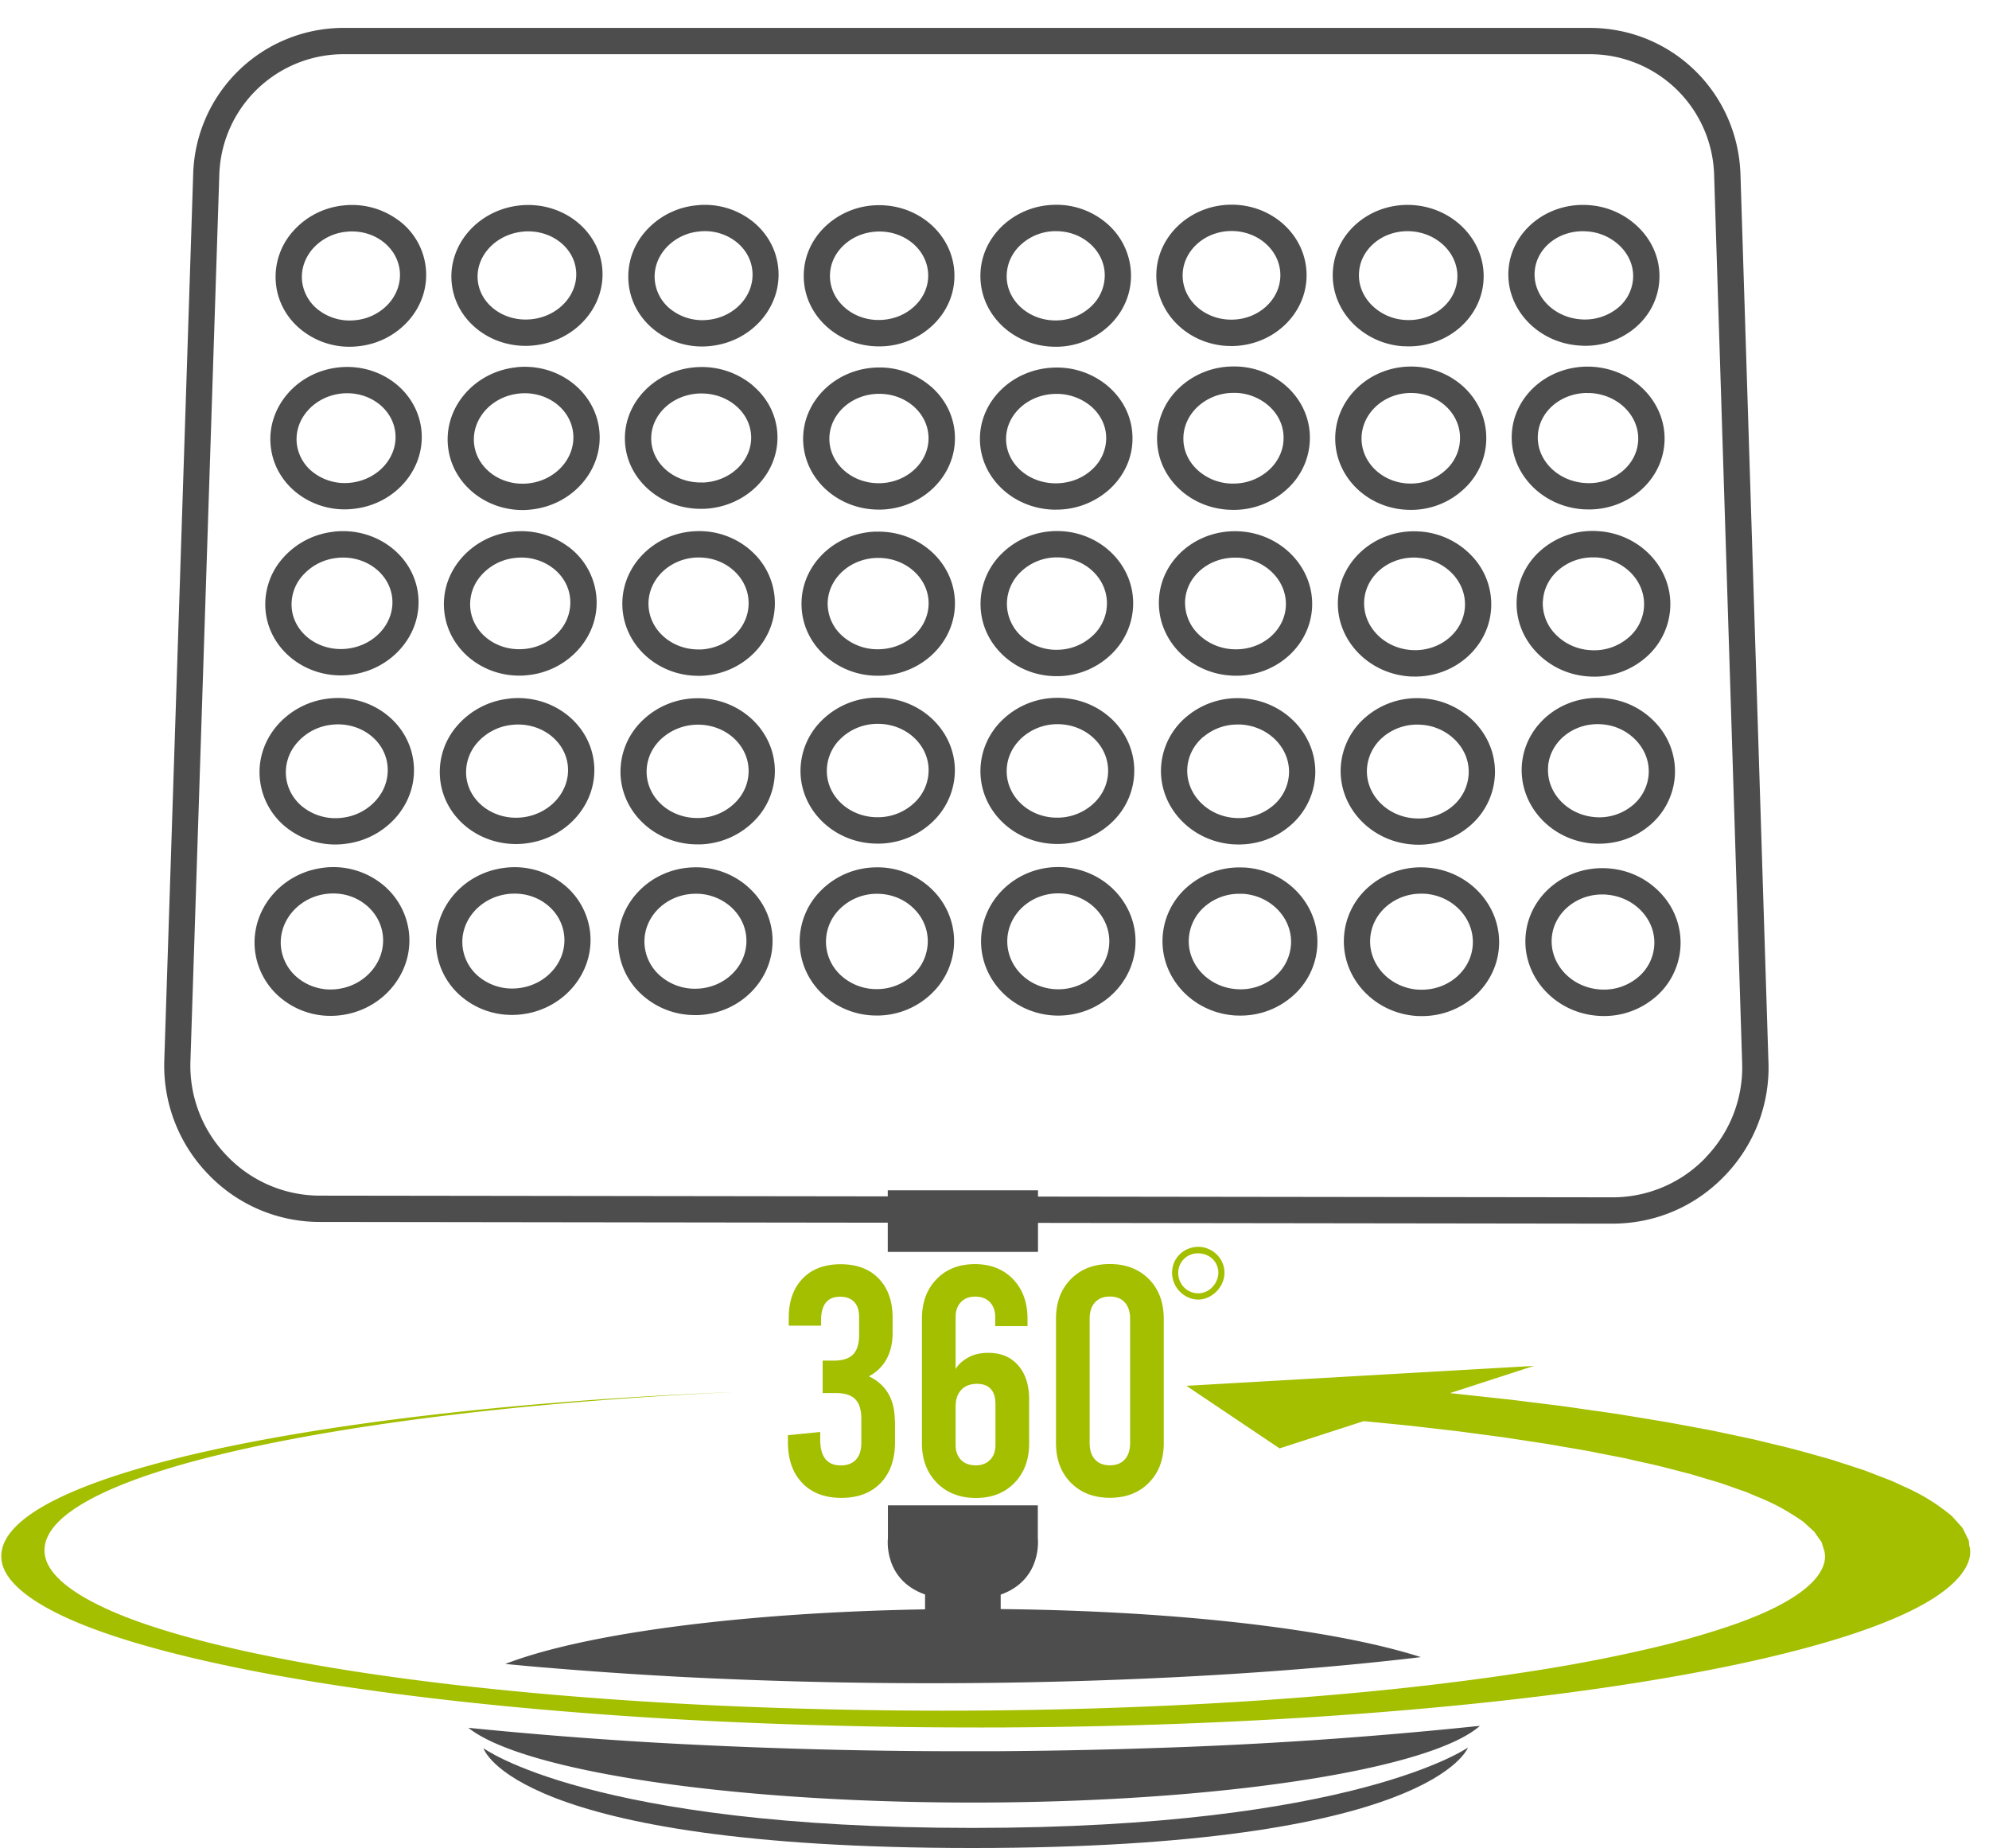
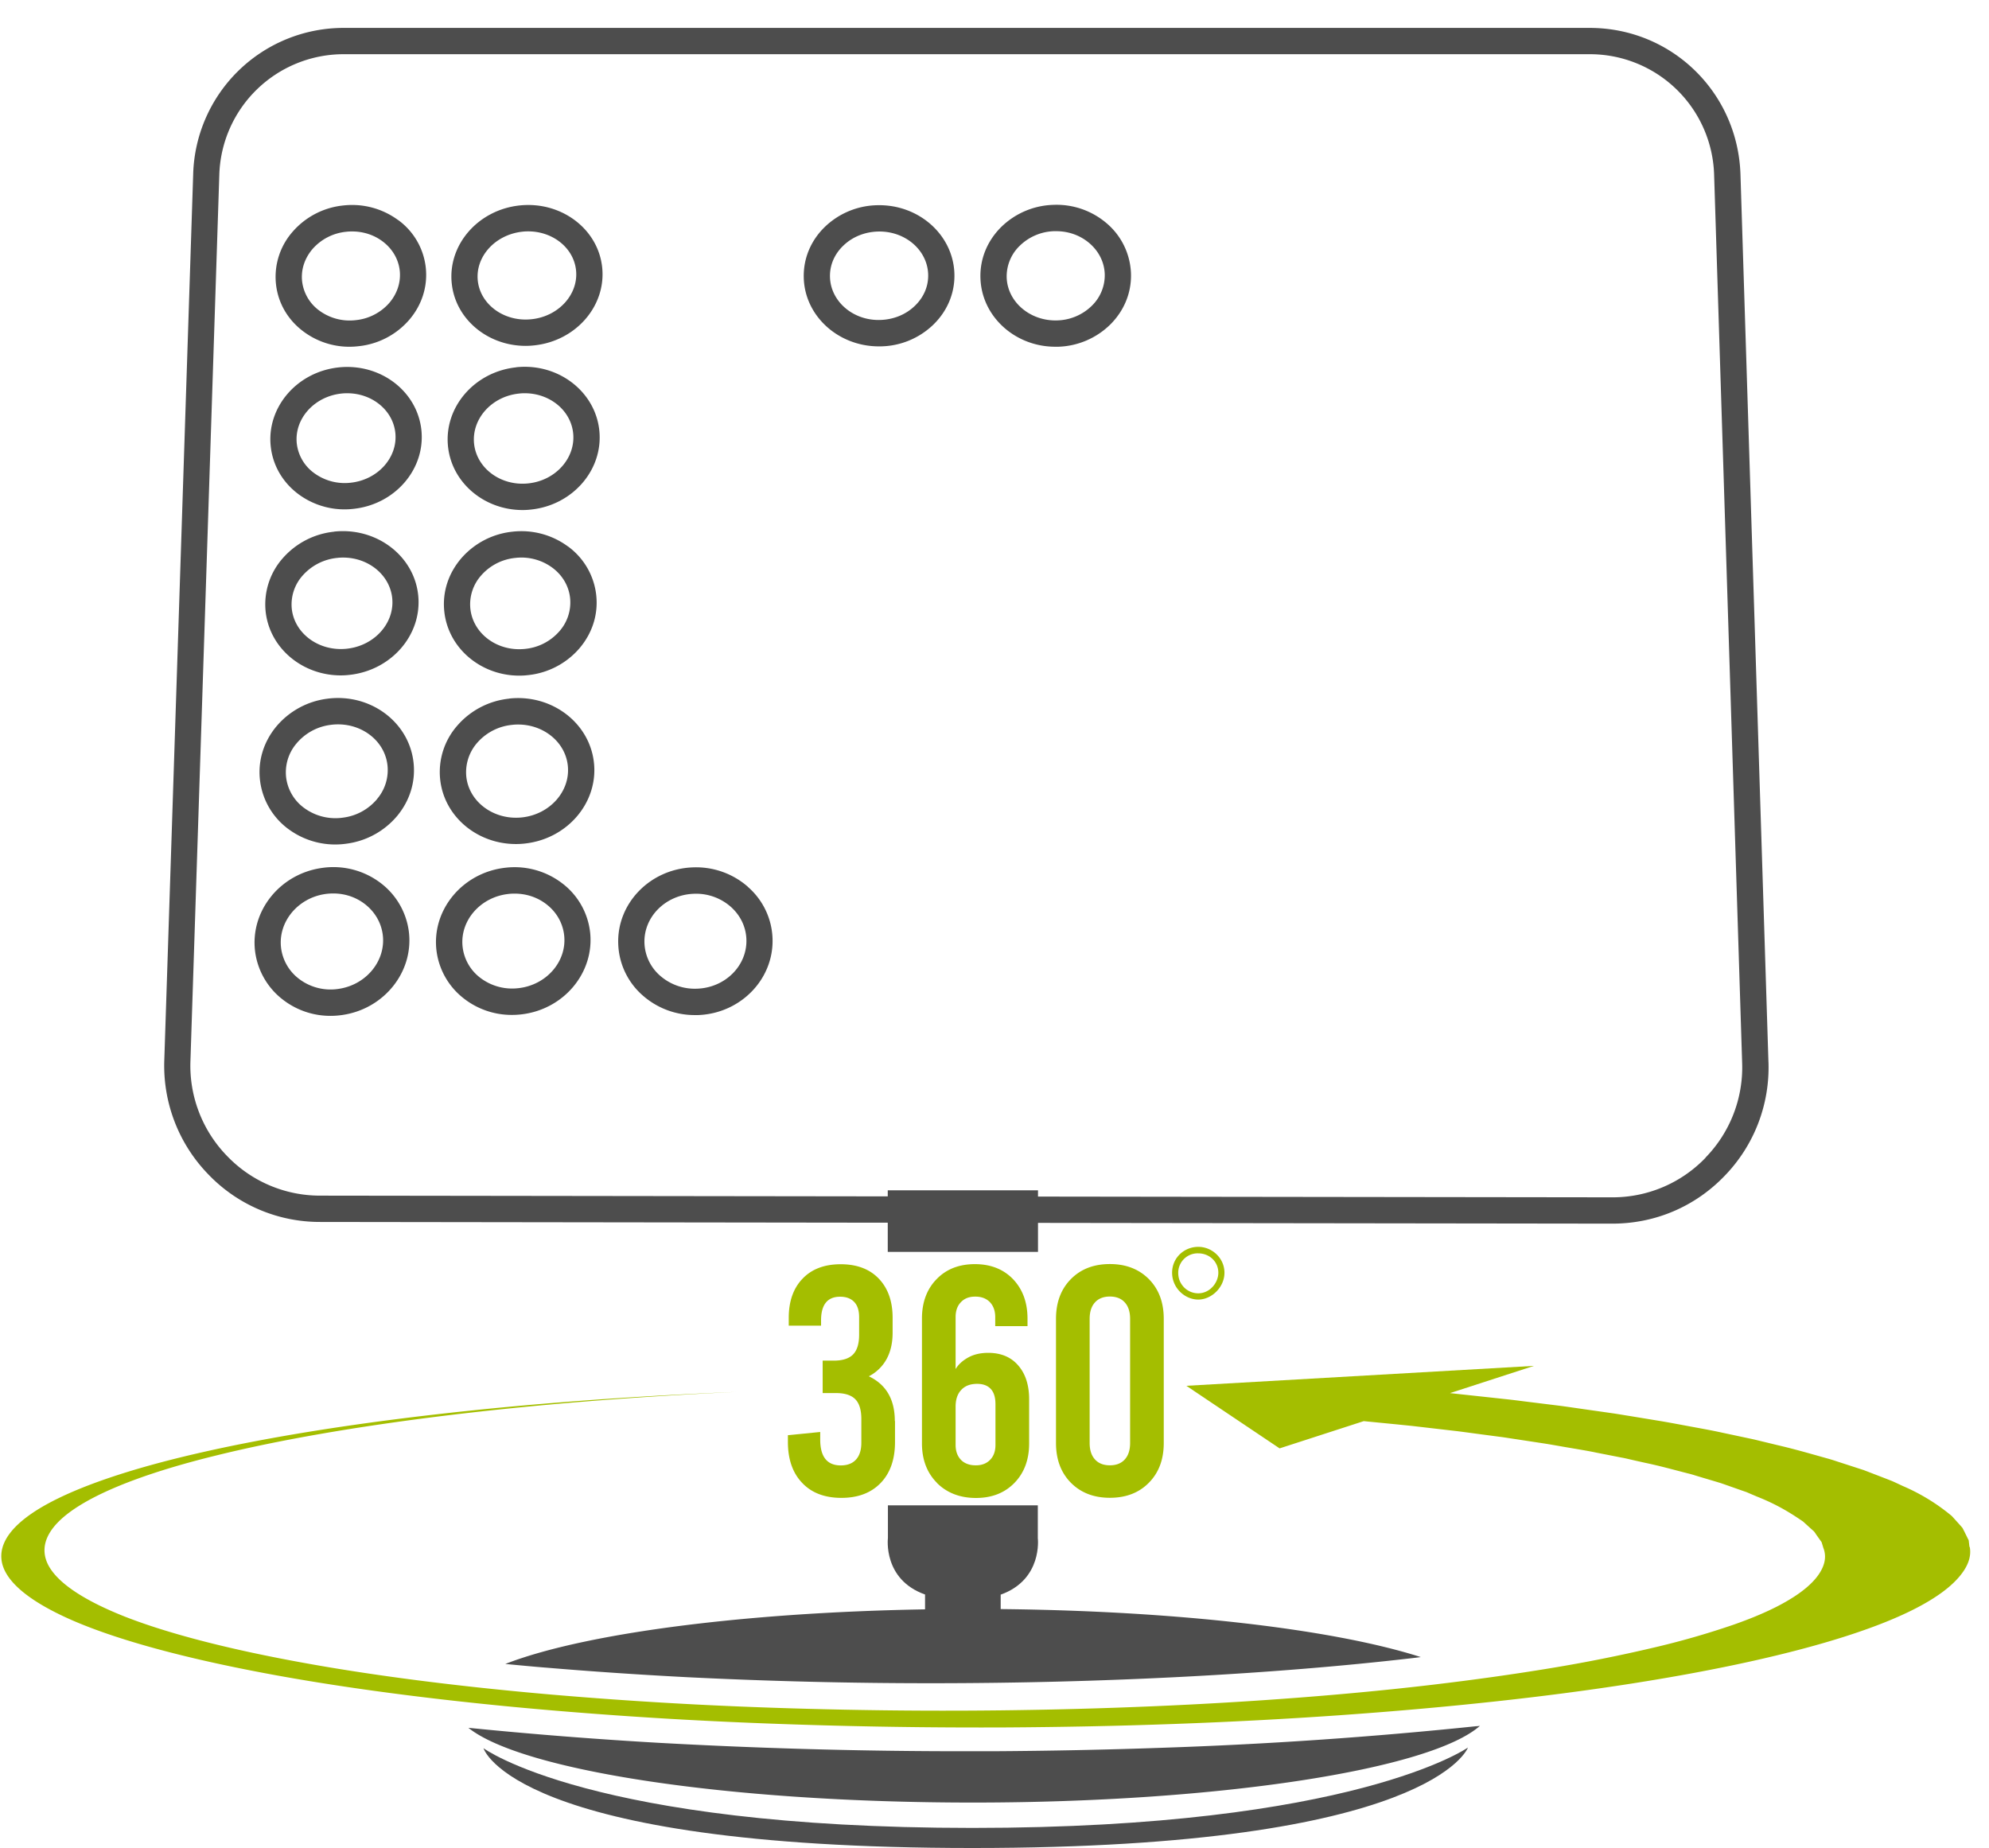
<svg xmlns="http://www.w3.org/2000/svg" width="99" height="92">
  <g fill="none">
    <g fill="#4D4D4D">
      <path d="M25.854 10.228c-2.063.224-3.575 1.965-3.368 3.887.189 1.783 1.797 3.102 3.68 3.102.143 0 .29-.009.437-.026 2.064-.223 3.575-1.964 3.369-3.887-.206-1.922-2.055-3.3-4.118-3.076zm.606 5.662c-1.343.148-2.547-.714-2.678-1.914-.13-1.2.864-2.294 2.21-2.442.102-.013.199-.017.3-.017 1.22 0 2.26.82 2.379 1.93.13 1.2-.863 2.3-2.21 2.443zm10.762 28.25a3.906 3.906 0 00-2.74-.963c-2.119.076-3.786 1.788-3.71 3.816a3.563 3.563 0 001.23 2.569 3.907 3.907 0 002.593.967h.147c2.118-.076 3.781-1.787 3.71-3.815a3.563 3.563 0 00-1.23-2.569v-.004zm-2.526 5.075a2.621 2.621 0 01-1.831-.638 2.266 2.266 0 01-.788-1.63c-.046-1.306 1.053-2.405 2.455-2.456a2.615 2.615 0 011.831.638c.485.427.767 1.006.788 1.631.046 1.306-1.053 2.405-2.45 2.455h-.005zM16.848 18.29c-2.068.224-3.58 1.986-3.373 3.925.101.951.594 1.8 1.385 2.388a3.855 3.855 0 002.741.726c2.068-.223 3.58-1.985 3.373-3.925-.21-1.944-2.055-3.338-4.13-3.114h.004zm.614 5.738a2.572 2.572 0 01-1.823-.477 2.11 2.11 0 01-.867-1.475c-.13-1.221.863-2.337 2.215-2.485.1-.012.198-.016.294-.016 1.23 0 2.274.836 2.396 1.969.13 1.22-.863 2.336-2.215 2.484zm35.066-6.768h.151a3.868 3.868 0 002.594-1.116c.695-.698 1.057-1.602 1.019-2.557a3.433 3.433 0 00-1.209-2.472 3.835 3.835 0 00-2.669-.917 3.868 3.868 0 00-2.594 1.116c-.694.697-1.057 1.601-1.019 2.556.072 1.898 1.73 3.39 3.727 3.39zm-1.781-5.016a2.55 2.55 0 011.718-.736h.105c.623 0 1.208.212 1.663.605.463.401.733.942.754 1.525a2.117 2.117 0 01-.636 1.576 2.55 2.55 0 01-1.718.735c-1.339.05-2.48-.904-2.526-2.125a2.117 2.117 0 01.635-1.576l.005-.004zm-34.11 14.222a3.93 3.93 0 00-2.556 1.314 3.465 3.465 0 00-.859 2.662c.198 1.826 1.832 3.178 3.74 3.178.143 0 .29-.009.437-.026 2.093-.228 3.626-2.011 3.415-3.976-.21-1.965-2.088-3.38-4.181-3.156l.004.004zm.628 5.827c-1.377.148-2.607-.744-2.742-1.99a2.157 2.157 0 01.544-1.657 2.641 2.641 0 011.713-.874c.101-.013.202-.017.3-.017 1.25 0 2.315.853 2.441 2.007.135 1.246-.88 2.383-2.256 2.53zM28.28 27.21a3.903 3.903 0 00-2.767-.744 3.906 3.906 0 00-2.547 1.318c-.653.757-.956 1.699-.851 2.662.198 1.83 1.827 3.186 3.73 3.186.144 0 .291-.008.434-.025a3.906 3.906 0 002.548-1.318c.652-.757.955-1.699.85-2.662a3.473 3.473 0 00-1.398-2.421v.004zm-.443 4.22a2.597 2.597 0 01-1.7.871c-1.37.148-2.59-.748-2.725-1.998a2.163 2.163 0 01.539-1.66 2.597 2.597 0 011.7-.871 2.593 2.593 0 011.845.49c.505.376.817.913.88 1.508a2.163 2.163 0 01-.539 1.66zm-8.88 12.533a3.89 3.89 0 00-2.918-.76c-2.105.287-3.604 2.159-3.339 4.179a3.606 3.606 0 001.39 2.387 3.855 3.855 0 002.366.799c.181 0 .366-.013.552-.039 2.105-.287 3.604-2.159 3.339-4.178a3.606 3.606 0 00-1.39-2.388zm-2.126 5.265a2.589 2.589 0 01-1.95-.503 2.293 2.293 0 01-.888-1.517c-.173-1.301.825-2.518 2.219-2.708a2.84 2.84 0 01.375-.025c.576 0 1.124.181 1.574.528.493.38.809.917.889 1.517.172 1.301-.825 2.518-2.22 2.708zm11.225-5.201a3.895 3.895 0 00-2.897-.833c-2.11.233-3.65 2.058-3.44 4.07a3.564 3.564 0 001.318 2.4 3.86 3.86 0 002.446.857c.148 0 .3-.008.451-.025 2.11-.233 3.65-2.058 3.44-4.07a3.564 3.564 0 00-1.318-2.4zm-2.261 5.163a2.61 2.61 0 01-1.933-.55 2.249 2.249 0 01-.837-1.516c-.14-1.293.884-2.472 2.282-2.624.1-.013.206-.017.307-.017.602 0 1.17.194 1.63.566.48.389.774.926.837 1.517.14 1.293-.884 2.472-2.282 2.624h-.004zm-5.979-38.235a3.862 3.862 0 00-2.728-.727 3.853 3.853 0 00-2.51 1.293 3.401 3.401 0 00-.842 2.616c.101.946.59 1.791 1.381 2.374a3.813 3.813 0 002.724.723 3.853 3.853 0 002.51-1.293c.644-.74.943-1.67.842-2.616a3.382 3.382 0 00-1.377-2.374v.004zm-.446 4.132a2.56 2.56 0 01-1.668.85 2.552 2.552 0 01-1.806-.474 2.105 2.105 0 01-.859-1.462c-.063-.579.126-1.149.526-1.614a2.56 2.56 0 011.668-.85 2.43 2.43 0 01.295-.016c.551 0 1.082.169 1.511.49.493.368.796.887.86 1.462.062.575-.127 1.15-.527 1.614zm5.979 19.69a3.952 3.952 0 00-2.577 1.331 3.502 3.502 0 00-.863 2.692c.198 1.85 1.844 3.215 3.772 3.215.148 0 .295-.008.442-.025 2.11-.228 3.655-2.032 3.44-4.022-.214-1.99-2.105-3.423-4.214-3.195v.004zm.636 5.912c-1.39.152-2.64-.76-2.775-2.029a2.226 2.226 0 01.547-1.69 2.648 2.648 0 011.73-.887 2.43 2.43 0 01.304-.017c1.267 0 2.345.87 2.471 2.045.135 1.272-.888 2.426-2.277 2.578zm-.299-22.403c-2.076.224-3.596 1.994-3.386 3.946.194 1.813 1.815 3.157 3.71 3.157a3.7 3.7 0 00.433-.026c2.076-.224 3.596-1.994 3.386-3.946-.21-1.952-2.072-3.36-4.143-3.135v.004zm.619 5.776c-1.36.148-2.573-.735-2.708-1.97-.13-1.233.868-2.357 2.228-2.5.1-.013.197-.017.294-.017 1.234 0 2.287.84 2.409 1.985.13 1.234-.868 2.358-2.228 2.502h.005zm17.44-6.82h.084a3.857 3.857 0 002.61-1.065c.708-.68 1.087-1.576 1.066-2.526-.043-1.936-1.752-3.478-3.824-3.436a3.86 3.86 0 00-2.61 1.065c-.708.68-1.086 1.576-1.065 2.527.037 1.91 1.709 3.435 3.739 3.435zm-1.769-5.015c.455-.44 1.07-.685 1.735-.702 1.356-.03 2.463.938 2.488 2.151.013.579-.223 1.128-.665 1.55-.455.44-1.07.685-1.735.702-1.351.034-2.463-.938-2.488-2.15-.013-.58.223-1.129.665-1.551zM16.283 34.782a3.962 3.962 0 00-2.543 1.398c-.64.782-.922 1.745-.791 2.721a3.53 3.53 0 001.473 2.417 3.915 3.915 0 002.817.68 3.962 3.962 0 002.543-1.398c.64-.782.923-1.745.792-2.721-.265-1.99-2.19-3.38-4.295-3.097h.004zm2.493 4.986a2.641 2.641 0 01-1.705.933 2.624 2.624 0 01-1.89-.452 2.216 2.216 0 01-.935-1.52 2.213 2.213 0 01.505-1.712 2.641 2.641 0 011.705-.934 2.73 2.73 0 01.37-.025c1.239 0 2.304.836 2.455 1.994a2.213 2.213 0 01-.505 1.711v.005z" />
      <path d="M88.022 52.862L86.63 8.69c-.13-4.094-3.428-7.301-7.508-7.301h-62a7.491 7.491 0 00-7.507 7.293L8.178 52.769a7.759 7.759 0 002.181 5.679 7.675 7.675 0 005.58 2.379l64.302.084h.013c2.122 0 4.105-.84 5.579-2.37a7.743 7.743 0 002.19-5.68zm-3.128 4.766a6.403 6.403 0 01-4.644 1.973h-.009l-64.303-.084a6.402 6.402 0 01-4.644-1.982 6.444 6.444 0 01-1.815-4.724l1.436-44.087a6.191 6.191 0 016.202-6.026h62a6.187 6.187 0 016.202 6.03L86.713 52.9a6.439 6.439 0 01-1.823 4.724l.004.004z" />
-       <path d="M69.875 17.234c.084.004.164.008.248.008 1.963 0 3.605-1.432 3.718-3.291.118-1.94-1.47-3.617-3.536-3.744-2.068-.127-3.845 1.348-3.963 3.287-.059.951.287 1.864.965 2.574a3.868 3.868 0 002.572 1.17l-.004-.004zm-2.232-3.664c.072-1.166 1.137-2.062 2.413-2.062.055 0 .11 0 .169.005 1.347.084 2.387 1.14 2.311 2.357-.076 1.217-1.23 2.138-2.581 2.058a2.56 2.56 0 01-1.71-.773c-.425-.444-.64-1.006-.602-1.585zm2.565 11.81h.113a3.838 3.838 0 002.61-1.103 3.43 3.43 0 001.045-2.569c-.025-.959-.45-1.85-1.187-2.505a3.866 3.866 0 00-2.67-.955c-2.071.059-3.713 1.707-3.659 3.672.055 1.93 1.722 3.46 3.743 3.46h.005zm-.05-5.818h.075c.636 0 1.234.22 1.693.625.463.41.728.964.745 1.56a2.145 2.145 0 01-.657 1.597 2.561 2.561 0 01-1.73.726c-1.348.038-2.48-.942-2.514-2.184-.034-1.242 1.036-2.286 2.387-2.324zm-8.86 14.07c.076 0 .148.005.223.005 2.005 0 3.68-1.48 3.786-3.39.105-1.977-1.516-3.684-3.617-3.798-2.11-.114-3.9 1.403-4.004 3.38-.051.968.303 1.898.997 2.62a3.922 3.922 0 002.624 1.18l-.009.003zm-2.311-3.726c.067-1.213 1.162-2.147 2.48-2.147h.151c1.381.076 2.45 1.158 2.383 2.417-.067 1.26-1.246 2.218-2.631 2.142a2.632 2.632 0 01-1.752-.781 2.185 2.185 0 01-.631-1.636v.005zm2.446 12.126c.076 0 .152.005.223.005.935 0 1.823-.317 2.526-.909a3.535 3.535 0 001.28-2.522c.11-2.003-1.524-3.731-3.637-3.846a3.936 3.936 0 00-2.754.905 3.535 3.535 0 00-1.28 2.522c-.11 2.003 1.524 3.731 3.638 3.845h.004zm-1.52-5.362a2.608 2.608 0 011.688-.604h.152c1.394.076 2.472 1.183 2.404 2.463a2.213 2.213 0 01-.812 1.59 2.65 2.65 0 01-1.845.6c-1.393-.077-2.471-1.184-2.404-2.464.034-.613.32-1.179.813-1.589l.004.004zm10.459 5.375c.076 0 .151.004.223.004.935 0 1.827-.317 2.53-.908a3.544 3.544 0 001.28-2.527c.055-.98-.303-1.923-.997-2.654a3.947 3.947 0 00-2.64-1.2 3.923 3.923 0 00-2.754.905 3.544 3.544 0 00-1.28 2.526c-.11 2.007 1.524 3.736 3.638 3.85v.004zm-1.52-5.37a2.63 2.63 0 011.844-.6 2.624 2.624 0 011.769.798c.454.478.669 1.056.635 1.673a2.245 2.245 0 01-.812 1.593 2.63 2.63 0 01-1.845.6c-1.397-.076-2.475-1.183-2.404-2.467a2.245 2.245 0 01.813-1.593v-.004zm-6.935 6.511a3.932 3.932 0 00-2.766.917 3.58 3.58 0 00-1.284 2.556c-.11 2.032 1.528 3.778 3.65 3.892.076 0 .152.004.223.004.94 0 1.836-.326 2.543-.926a3.58 3.58 0 001.285-2.556c.11-2.032-1.529-3.777-3.65-3.891v.004zm1.524 5.446a2.612 2.612 0 01-1.852.609c-1.402-.076-2.489-1.204-2.417-2.51a2.287 2.287 0 01.82-1.627 2.615 2.615 0 011.698-.613h.151c1.402.077 2.489 1.205 2.417 2.51a2.287 2.287 0 01-.82 1.627l.003.004zm6.771-14.957c.076 0 .147.004.223.004 2.004 0 3.68-1.488 3.785-3.41a3.482 3.482 0 00-.993-2.628 3.912 3.912 0 00-2.624-1.188c-2.1-.114-3.898 1.412-4.008 3.402-.11 1.99 1.516 3.701 3.617 3.82zm.32-5.912a2.617 2.617 0 011.751.786c.438.457.666 1.044.632 1.648-.067 1.268-1.25 2.24-2.632 2.163-1.38-.076-2.45-1.17-2.383-2.438.068-1.267 1.247-2.239 2.632-2.163v.004zm.421 15.419a3.936 3.936 0 00-2.775.92 3.59 3.59 0 00-1.284 2.566c-.11 2.036 1.533 3.79 3.659 3.908.076 0 .147.004.223.004 2.03 0 3.73-1.525 3.836-3.49.11-2.037-1.533-3.79-3.66-3.908zm-.328 6.084c-1.407-.076-2.497-1.208-2.426-2.527.034-.63.329-1.212.826-1.635a2.619 2.619 0 011.705-.617h.151c1.407.076 2.497 1.209 2.426 2.527-.072 1.318-1.276 2.324-2.682 2.248v.004zm12.101-4.732a3.933 3.933 0 00-2.611-1.302c-2.122-.19-3.996 1.297-4.177 3.317-.18 2.02 1.398 3.82 3.52 4.01a3.6 3.6 0 00.37.017 3.9 3.9 0 002.43-.832 3.56 3.56 0 001.377-2.502 3.577 3.577 0 00-.91-2.708zm-.392 2.59a2.25 2.25 0 01-.88 1.584 2.639 2.639 0 01-1.878.541c-1.406-.127-2.45-1.289-2.337-2.586.11-1.22 1.209-2.138 2.51-2.138.084 0 .168 0 .252.013.687.063 1.31.372 1.752.87.43.486.64 1.095.581 1.72v-.004zm-3.217-13.445c.076 0 .152.004.223.004a3.9 3.9 0 002.518-.904 3.512 3.512 0 001.276-2.514c.11-1.995-1.52-3.714-3.625-3.828a3.905 3.905 0 00-2.741.895 3.512 3.512 0 00-1.276 2.514c-.055.976.303 1.914.998 2.637a3.909 3.909 0 002.631 1.192l-.004.004zm-2.32-3.757c.034-.608.32-1.17.809-1.576a2.605 2.605 0 011.68-.6h.151c1.39.076 2.463 1.175 2.392 2.447a2.197 2.197 0 01-.809 1.576 2.606 2.606 0 01-1.835.596 2.623 2.623 0 01-1.76-.79 2.2 2.2 0 01-.632-1.657l.004.004zm2.433 12.06c.123.012.245.016.367.016.876 0 1.718-.283 2.4-.82a3.524 3.524 0 001.36-2.467 3.514 3.514 0 00-.897-2.67 3.882 3.882 0 00-2.58-1.285c-2.098-.19-3.946 1.276-4.127 3.27-.177 1.995 1.381 3.77 3.478 3.96v-.004zm-2.176-3.841c.114-1.272 1.326-2.206 2.707-2.083a2.58 2.58 0 011.722.853c.426.478.628 1.073.573 1.682a2.214 2.214 0 01-.863 1.55 2.59 2.59 0 01-1.844.529c-1.377-.127-2.409-1.264-2.29-2.535l-.005.004zm1.798-12.786c.076 0 .151.004.227.004a3.92 3.92 0 002.497-.879c.766-.634 1.217-1.508 1.272-2.467.105-1.957-1.512-3.643-3.609-3.757-2.097-.114-3.886 1.386-3.991 3.342-.106 1.957 1.511 3.643 3.608 3.757h-.004zm.16-5.789h.151c1.377.076 2.443 1.14 2.375 2.375-.033.587-.316 1.128-.796 1.525a2.622 2.622 0 01-1.823.579c-1.377-.076-2.442-1.14-2.374-2.375.063-1.187 1.153-2.108 2.463-2.108l.004.004zm-.472-2.37c.118.008.236.017.354.017a3.86 3.86 0 002.362-.79c.779-.6 1.25-1.45 1.33-2.392.08-.942-.24-1.863-.909-2.586a3.891 3.891 0 00-2.543-1.23c-2.067-.177-3.882 1.247-4.046 3.17-.165 1.926 1.385 3.637 3.452 3.81zm-2.151-3.702c.1-1.204 1.28-2.091 2.631-1.973a2.589 2.589 0 011.697.811c.413.448.615 1.01.564 1.585a2.066 2.066 0 01-.825 1.466 2.606 2.606 0 01-1.806.511c-1.352-.114-2.362-1.191-2.261-2.396v-.004zM46.275 44.166a3.893 3.893 0 00-2.733-.989 3.91 3.91 0 00-2.673 1.145 3.595 3.595 0 00-1.066 2.65c.03.993.46 1.91 1.213 2.586a3.892 3.892 0 002.615.993h.118a3.91 3.91 0 002.673-1.145 3.595 3.595 0 001.066-2.65 3.589 3.589 0 00-1.213-2.586v-.004zm-.779 4.31a2.614 2.614 0 01-1.785.76 2.627 2.627 0 01-1.823-.654 2.279 2.279 0 01-.775-1.644 2.287 2.287 0 01.682-1.686 2.614 2.614 0 011.785-.76h.08c.653 0 1.272.232 1.743.659.485.435.758 1.018.775 1.643a2.287 2.287 0 01-.682 1.686v-.004zm-8.135-37.53a3.823 3.823 0 00-2.724-.722 3.857 3.857 0 00-2.505 1.289 3.397 3.397 0 00-.842 2.61c.1.947.59 1.788 1.377 2.375a3.81 3.81 0 002.72.723c2.054-.224 3.553-1.973 3.347-3.904-.101-.947-.59-1.788-1.377-2.375l.004.004zm-2.11 4.974a2.541 2.541 0 01-1.801-.474 2.08 2.08 0 01-.855-1.462c-.063-.574.126-1.149.526-1.61a2.55 2.55 0 011.664-.849 2.526 2.526 0 011.806.473c.488.364.796.884.855 1.462.13 1.213-.851 2.316-2.19 2.46h-.004zm-.656 18.84a3.94 3.94 0 00-2.661 1.146 3.536 3.536 0 00-1.048 2.628c.071 1.956 1.772 3.498 3.823 3.498h.147a3.94 3.94 0 002.661-1.145 3.51 3.51 0 001.049-2.628c-.072-2.003-1.849-3.575-3.971-3.499zm1.996 5.198a2.644 2.644 0 01-1.785.76c-1.407.05-2.573-.95-2.62-2.23-.02-.613.215-1.2.67-1.653a2.687 2.687 0 011.785-.76c1.407-.051 2.573.95 2.62 2.23.02.613-.215 1.2-.67 1.653zm7.019-13.496c-2.105.059-3.773 1.715-3.714 3.693.025.967.455 1.863 1.209 2.522a3.91 3.91 0 002.589.96h.118c2.105-.06 3.773-1.716 3.718-3.693-.055-1.978-1.807-3.537-3.916-3.478l-.004-.004zm.164 5.856a2.621 2.621 0 01-1.815-.634 2.15 2.15 0 01-.762-1.567c-.034-1.255 1.061-2.307 2.446-2.345h.08c1.348 0 2.46.976 2.497 2.201.034 1.255-1.06 2.307-2.446 2.345zm-.189 2.409a3.928 3.928 0 00-2.67 1.124 3.53 3.53 0 00-1.07 2.615c.055 1.965 1.76 3.528 3.824 3.528h.118a3.928 3.928 0 002.67-1.124 3.53 3.53 0 001.069-2.615c-.055-2.003-1.832-3.583-3.941-3.524v-.004zm1.957 5.205a2.632 2.632 0 01-1.79.748c-1.405.038-2.563-.972-2.597-2.252a2.222 2.222 0 01.678-1.648 2.632 2.632 0 011.79-.748h.08c1.36 0 2.484.997 2.517 2.252a2.222 2.222 0 01-.678 1.648zM37.475 19.19a3.95 3.95 0 00-2.699-.917c-2.093.076-3.739 1.72-3.671 3.664.067 1.897 1.747 3.392 3.772 3.392h.148c2.092-.076 3.738-1.72 3.671-3.663-.034-.955-.467-1.834-1.225-2.472l.004-.004zm-2.493 4.825c-1.376.051-2.526-.904-2.568-2.125-.042-1.221 1.036-2.256 2.408-2.303h.101c.64 0 1.238.216 1.702.609.471.401.74.938.762 1.52.042 1.222-1.036 2.257-2.409 2.304l.004-.005zm2.367 3.368a3.887 3.887 0 00-2.703-.942c-2.093.076-3.74 1.749-3.668 3.735.068 1.94 1.752 3.465 3.777 3.465h.143c2.093-.076 3.74-1.75 3.668-3.735a3.48 3.48 0 00-1.217-2.519v-.004zm-2.497 4.944c-1.377.046-2.526-.938-2.573-2.198-.046-1.263 1.036-2.328 2.409-2.378h.1c.637 0 1.239.22 1.702.625.476.414.75.976.77 1.576.047 1.263-1.035 2.328-2.408 2.379v-.004zm17.65-5.89a3.888 3.888 0 00-2.64 1.12 3.514 3.514 0 00-1.056 2.598c.025.972.454 1.872 1.2 2.535a3.875 3.875 0 002.58.968h.119a3.88 3.88 0 002.64-1.12 3.514 3.514 0 001.056-2.599c-.054-1.99-1.802-3.562-3.899-3.502zm1.925 5.167a2.588 2.588 0 01-1.756.74 2.56 2.56 0 01-1.794-.638 2.197 2.197 0 01-.758-1.59 2.199 2.199 0 01.67-1.63 2.588 2.588 0 011.756-.74h.075c1.34 0 2.442.985 2.476 2.231a2.199 2.199 0 01-.67 1.631v-.004zM52.675 43.16c-2.122 0-3.844 1.661-3.844 3.698 0 2.036 1.726 3.697 3.844 3.697s3.844-1.66 3.844-3.697-1.726-3.698-3.844-3.698zm0 6.085c-1.402 0-2.539-1.069-2.539-2.387 0-1.319 1.141-2.388 2.539-2.388 1.398 0 2.539 1.07 2.539 2.388 0 1.318-1.141 2.387-2.539 2.387zm8.611-32.02h.071c2.06-.038 3.71-1.643 3.676-3.583-.034-1.94-1.73-3.49-3.802-3.452-2.06.038-3.71 1.644-3.676 3.583.034 1.918 1.701 3.452 3.726 3.452h.005zm-.03-5.725c1.343-.021 2.45.946 2.472 2.163.02 1.217-1.053 2.227-2.392 2.248-1.347.026-2.45-.946-2.471-2.163-.022-1.217 1.052-2.227 2.391-2.248zm-8.64 30.511h.114a3.916 3.916 0 002.66-1.124 3.53 3.53 0 001.066-2.62c-.055-2.002-1.81-3.587-3.928-3.528a3.916 3.916 0 00-2.661 1.124 3.53 3.53 0 00-1.066 2.62c.055 1.969 1.756 3.528 3.815 3.528zm-1.831-5.214a2.639 2.639 0 011.78-.748h.08c1.356 0 2.472.997 2.51 2.257.017.612-.223 1.2-.678 1.647a2.639 2.639 0 01-1.78.748c-1.399.043-2.552-.972-2.59-2.252-.017-.612.223-1.2.678-1.648v-.004zm1.768-11.429h.118a3.936 3.936 0 002.636-1.09c.711-.69 1.09-1.598 1.06-2.553-.025-.955-.454-1.838-1.204-2.488a3.918 3.918 0 00-2.69-.939c-2.093.06-3.752 1.695-3.697 3.643.055 1.914 1.739 3.43 3.777 3.43v-.003zm-.046-5.76a2.662 2.662 0 011.802.621c.467.406.737.951.75 1.534a2.105 2.105 0 01-.666 1.572c-.459.448-1.086.702-1.764.723-1.377.038-2.518-.926-2.552-2.155-.034-1.226 1.053-2.257 2.425-2.295h.005zm6.29 4.822c.708.616 1.617.95 2.581.95h.118a3.91 3.91 0 002.64-1.103 3.446 3.446 0 001.061-2.573c-.025-.963-.455-1.855-1.204-2.51a3.91 3.91 0 00-2.699-.95 3.91 3.91 0 00-2.64 1.102 3.446 3.446 0 00-1.061 2.574c.025.963.455 1.855 1.204 2.51zm.77-4.141a2.62 2.62 0 011.765-.731 2.6 2.6 0 011.802.63c.472.41.741.963.754 1.554.017.592-.22 1.158-.666 1.597a2.62 2.62 0 01-1.764.731 2.593 2.593 0 01-1.802-.63c-.471-.41-.741-.963-.754-1.554-.016-.592.22-1.158.666-1.597zM46.33 19.237a3.91 3.91 0 00-2.678-.943c-2.08.06-3.73 1.695-3.676 3.643.055 1.914 1.73 3.43 3.76 3.43h.118c2.08-.059 3.73-1.694 3.676-3.642-.025-.955-.45-1.838-1.196-2.488h-.004zm-2.518 4.816c-1.36.038-2.497-.93-2.53-2.155-.034-1.225 1.044-2.256 2.404-2.294h.08c.64 0 1.242.22 1.705.621.463.406.728.951.745 1.534.034 1.225-1.044 2.256-2.404 2.294z" />
    </g>
    <path d="M73.065 86.991s-5.686 4-24.668 4-24.332-3.968-24.332-3.968 1.444 4.968 24.332 4.968 24.668-5 24.668-5z" fill="#4D4D4D" />
    <path d="M44.548 70.732v1.048c0 .863-.237 1.543-.711 2.037s-1.126.745-1.955.745c-.829 0-1.485-.247-1.954-.745-.474-.494-.711-1.174-.711-2.037v-.338l1.608-.16v.373c0 .862.342 1.291 1.023 1.291.326 0 .58-.095.758-.29.177-.195.266-.473.266-.84v-1.18c0-.45-.101-.78-.3-.983-.199-.204-.52-.308-.96-.308h-.665V67.73h.554c.44 0 .762-.104.96-.308.2-.204.301-.533.301-.984v-.87c0-.334-.08-.586-.245-.759-.165-.173-.398-.26-.702-.26-.63 0-.948.394-.948 1.179v.26h-1.608v-.39c0-.82.229-1.47.686-1.946.456-.48 1.091-.72 1.9-.72.807 0 1.442.24 1.899.72.457.481.685 1.127.685 1.946v.745c0 .507-.101.945-.3 1.309a2.09 2.09 0 01-.884.858c.863.411 1.294 1.152 1.294 2.231l.009-.008zm2.082 3.076c-.496-.502-.741-1.157-.741-1.963V65.64c0-.806.24-1.465.727-1.963.483-.503 1.122-.75 1.909-.75.786 0 1.421.252 1.9.75.477.503.718 1.157.718 1.963v.373h-1.607v-.45c0-.313-.09-.56-.267-.746-.178-.182-.419-.273-.728-.273-.308 0-.533.09-.71.273-.178.182-.267.429-.267.745v2.587c.136-.225.343-.416.622-.572.28-.156.614-.234 1.003-.234.63 0 1.13.208 1.489.624.364.416.546.98.546 1.69v2.197c0 .806-.246 1.465-.732 1.963-.49.503-1.13.75-1.917.75-.787 0-1.447-.252-1.942-.75l-.004-.009zm2.652-1.14c.178-.181.266-.428.266-.745v-2.019c0-.347-.08-.602-.237-.767-.156-.169-.385-.251-.676-.251-.339 0-.601.1-.787.299-.19.2-.284.476-.284.832v1.906c0 .312.089.56.267.746.177.182.427.273.74.273.296 0 .533-.091.71-.273zm4.019 1.14c-.495-.502-.74-1.16-.74-1.98v-6.175c0-.819.245-1.478.74-1.98.495-.503 1.142-.75 1.942-.75s1.447.251 1.942.75c.495.502.74 1.161.74 1.98v6.175c0 .82-.245 1.478-.74 1.98-.495.503-1.142.75-1.942.75s-1.447-.251-1.942-.75zm2.682-1.157c.178-.195.267-.468.267-.823v-6.175c0-.355-.089-.628-.267-.823-.177-.195-.427-.29-.74-.29s-.563.095-.74.29c-.178.195-.267.468-.267.823v6.175c0 .355.089.628.267.823.177.195.427.29.74.29s.563-.095.74-.29zm4.963-9.295c0 .72-.639 1.335-1.303 1.335-.664 0-1.303-.572-1.303-1.335 0-.762.618-1.29 1.303-1.29.685 0 1.303.558 1.303 1.29zm-1.303 1.023c.58 0 .998-.529.998-1.023 0-.559-.452-.966-.998-.966a.966.966 0 00-.998.966c0 .282.093.516.283.72a.986.986 0 00.715.303z" fill="#A4BE00" />
    <path d="M27.128 83.008c2.263.192 4.64.354 7.064.48a243.317 243.317 0 0012.193.3c8.48 0 16.953-.442 23.852-1.242.165-.017.32-.038.48-.059-4.471-1.433-12.779-2.396-22.292-2.396-10.259 0-19.118 1.121-23.274 2.738.649.062 1.306.125 1.977.18zm46.376 2.917a221.88 221.88 0 01-15.726 1.079c-2.74.096-5.56.154-8.383.17h-1.416a272.273 272.273 0 01-15.16-.417 224.285 224.285 0 01-9.506-.749c2.664 2.13 12.893 3.721 25.112 3.721 12.22 0 22.77-1.638 25.235-3.817-.055.004-.105.013-.156.017v-.004z" fill="#4D4D4D" />
    <path d="M98.027 77l-.022-.194c-.012-.064 0-.127-.046-.191l-.19-.386c-.037-.063-.058-.127-.104-.19l-.169-.191-.345-.381a9.835 9.835 0 00-2.424-1.488l-.391-.182c-.067-.03-.126-.06-.202-.089l-.227-.089-.914-.352-.231-.089-.261-.084-.522-.17-.526-.17a8.717 8.717 0 00-.551-.169c-.787-.22-1.532-.44-2.428-.648l-.648-.157c-.22-.051-.425-.106-.665-.157l-1.41-.3c-.459-.102-.972-.196-1.477-.289-.51-.093-1.006-.19-1.532-.28l-1.62-.267c-.274-.042-.535-.089-.82-.131l-.86-.123c-.576-.08-1.14-.165-1.725-.246l-1.81-.224c-.302-.038-.6-.077-.908-.11l-.943-.102-1.885-.204 4.179-1.356-17.3.992 4.641 3.115 4.187-1.356 1.591.156.8.081.766.089 1.536.178c.496.064.976.131 1.468.195l.737.097c.244.034.467.072.703.106l1.393.212c.454.072.88.153 1.32.225.439.076.889.148 1.284.233l1.23.241c.214.038.39.085.58.127l.568.128c.791.165 1.444.351 2.146.53.181.042.337.093.489.14l.467.139.47.14.237.072.206.072.829.292.21.072c.068.026.122.051.181.077l.358.152c1.01.399 1.683.822 2.302 1.246l.353.322.181.161c.05.055.08.11.118.165l.232.327c.05.055.05.11.071.165l.05.165c.173.44.072.882-.227 1.322-.298.437-.808.873-1.527 1.297-.711.424-1.65.84-2.786 1.233a40.931 40.931 0 01-3.969 1.132 76.33 76.33 0 01-5.016 1c-1.839.305-3.83.585-5.942.835-8.429.995-18.933 1.445-29.146 1.241-2.55-.05-5.08-.135-7.554-.263-2.47-.127-4.878-.296-7.196-.495-4.63-.403-8.897-.95-12.495-1.615-3.606-.661-6.59-1.436-8.728-2.28-2.125-.847-3.438-1.758-3.83-2.686-.382-.928.123-1.873 1.545-2.776 1.418-.903 3.733-1.767 6.835-2.53 3.093-.767 6.952-1.44 11.353-1.983 4.402-.542 9.347-.95 14.561-1.19-5.256.211-10.314.588-14.872 1.11-4.562.52-8.623 1.182-11.943 1.949-3.329.767-5.892 1.64-7.545 2.563C.613 75.84-.11 76.818.1 77.793c.215.979 1.41 1.95 3.489 2.86 2.095.912 5.117 1.759 8.845 2.492 3.725.737 8.21 1.356 13.16 1.827 2.474.233 5.07.432 7.743.589 2.68.156 5.437.267 8.236.339 2.794.072 5.626.101 8.458.089 2.828-.017 5.656-.072 8.442-.174 5.576-.2 10.95-.58 15.823-1.106 9.776-1.051 17.393-2.733 21.109-4.674.926-.483 1.62-.983 2.066-1.492.45-.508.665-1.021.572-1.534l-.016-.008z" fill="#A4BE00" />
    <path d="M51.656 74.934h-7.461v1.631s-.257 2.062 1.848 2.807v1.819s-.033.31.354.345c.388.034 1.04.085 1.188.085h.682c.147 0 .8-.047 1.187-.085.387-.034.354-.345.354-.345v-1.81h-.005c2.106-.75 1.853-2.812 1.853-2.812v-1.635zm-7.469-15.683h7.478v3.067h-7.478z" fill="#4D4D4D" />
  </g>
</svg>